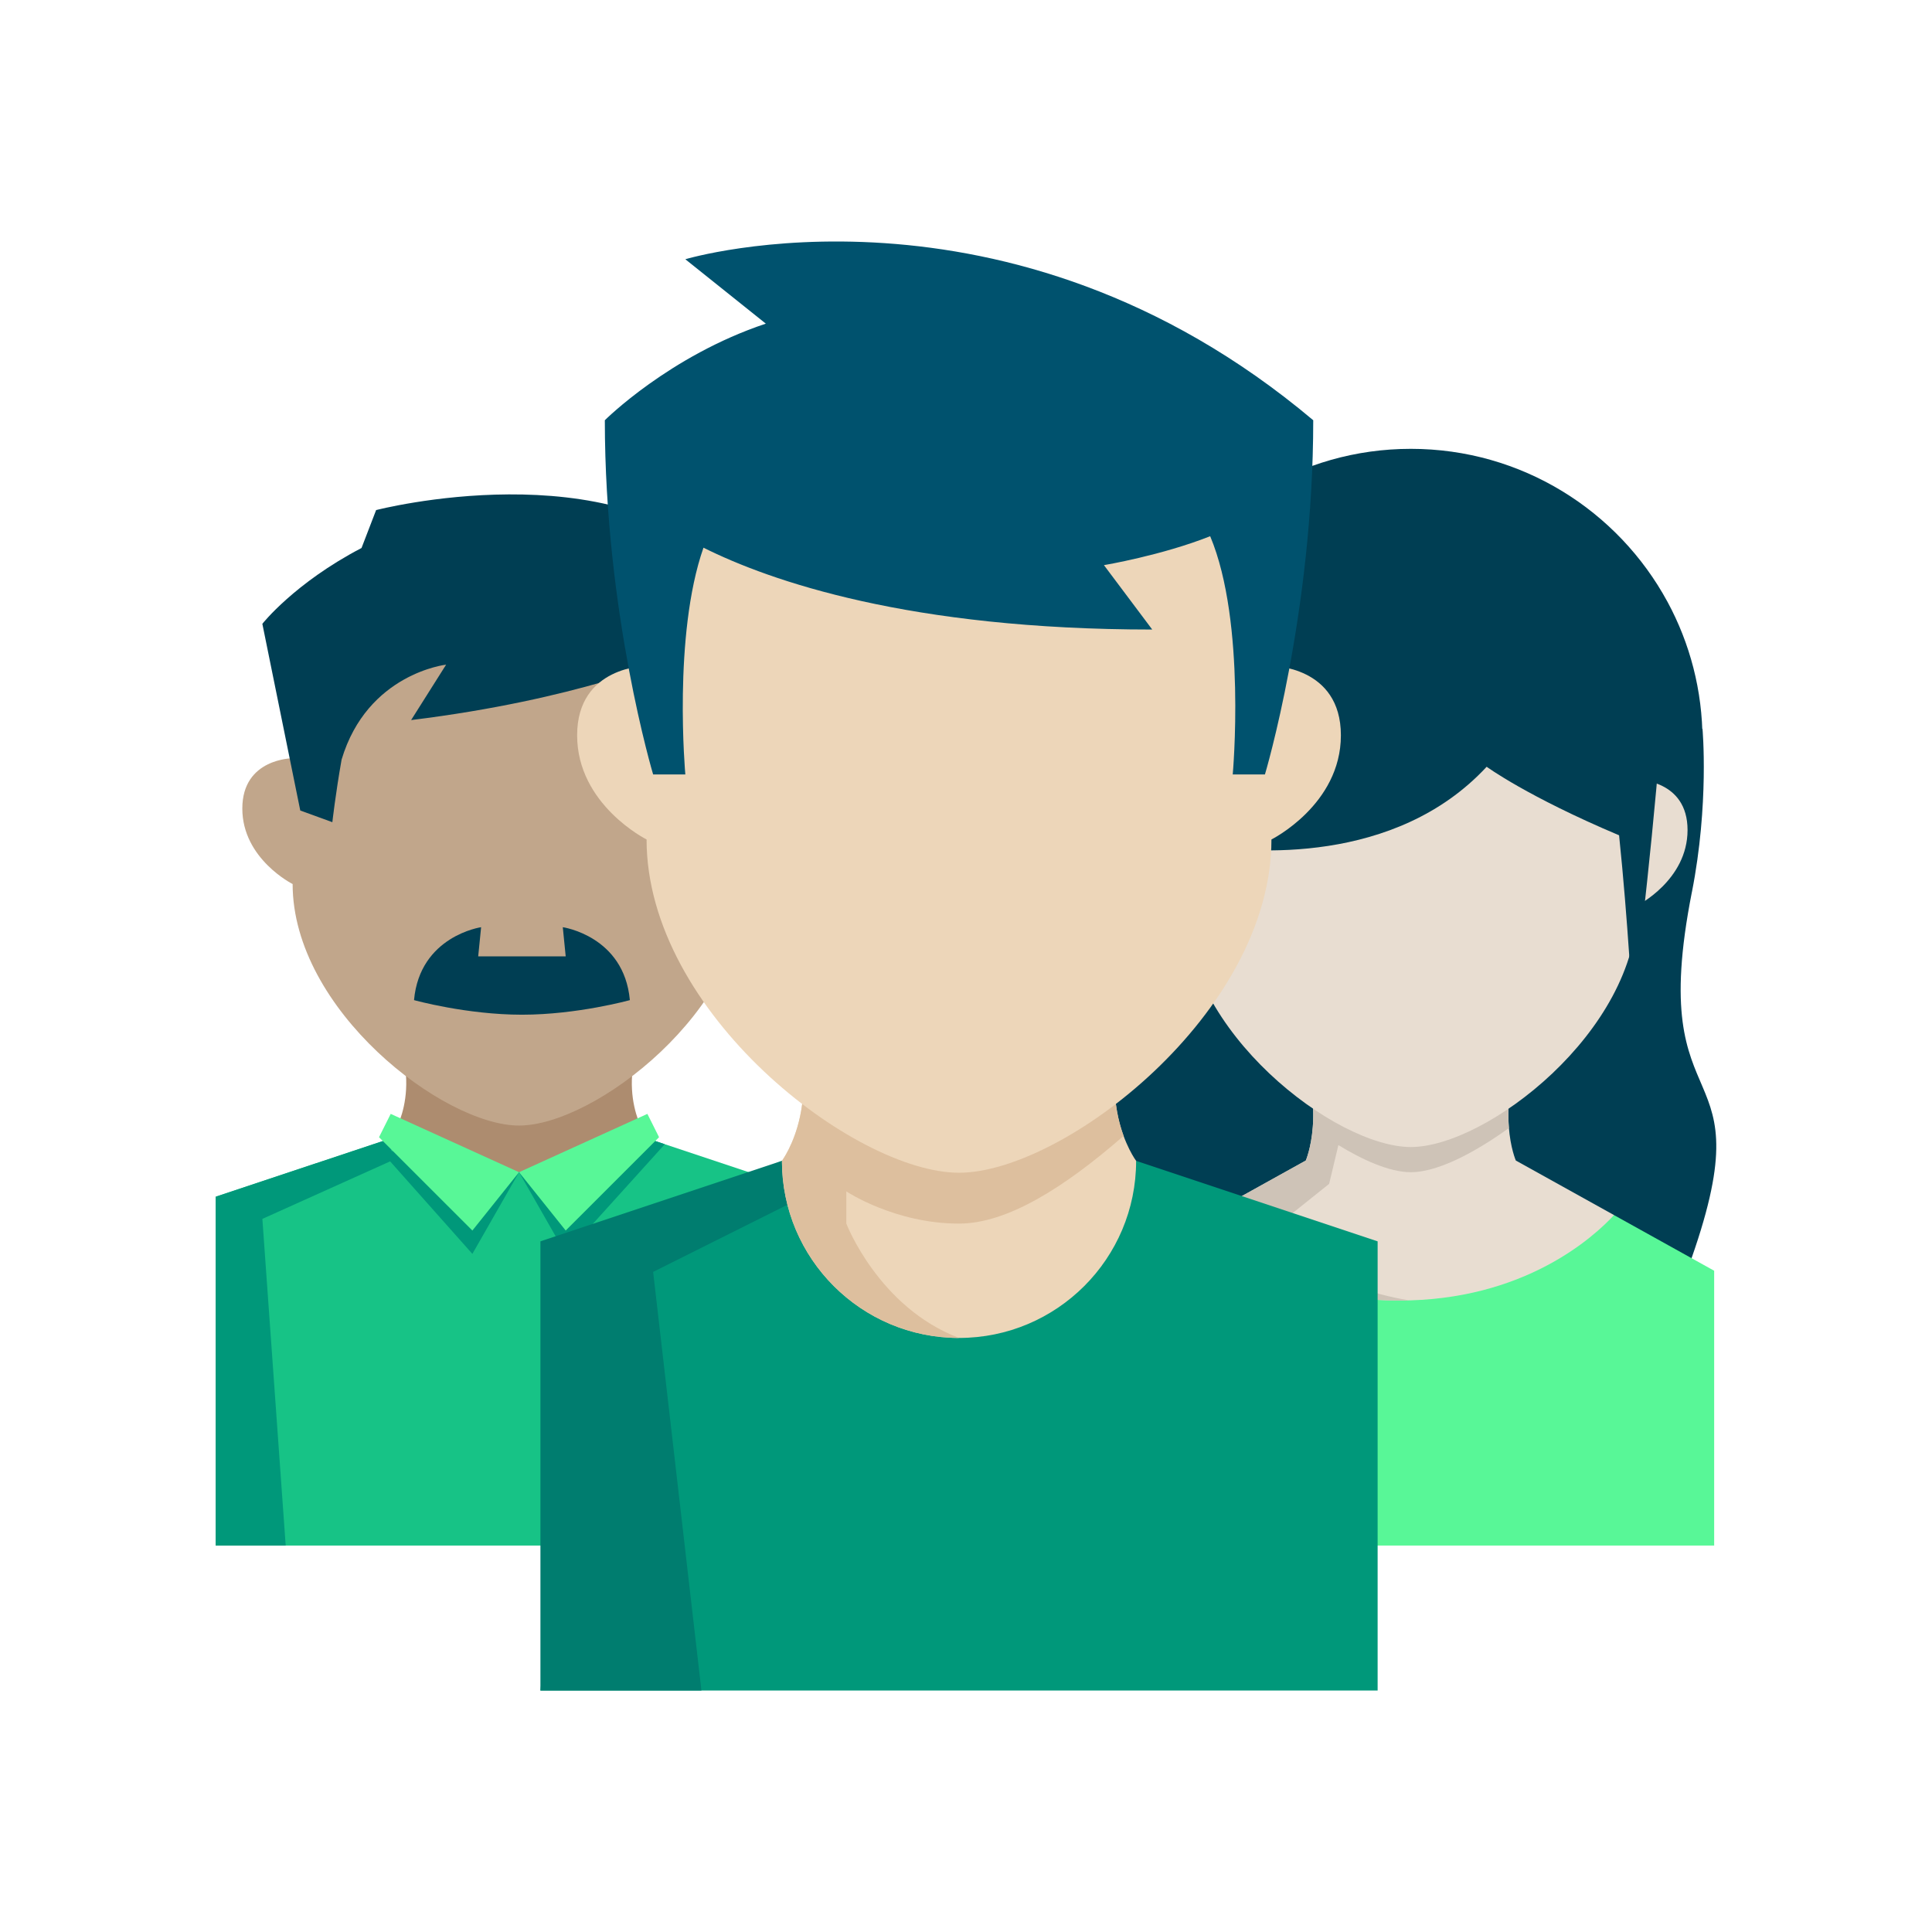
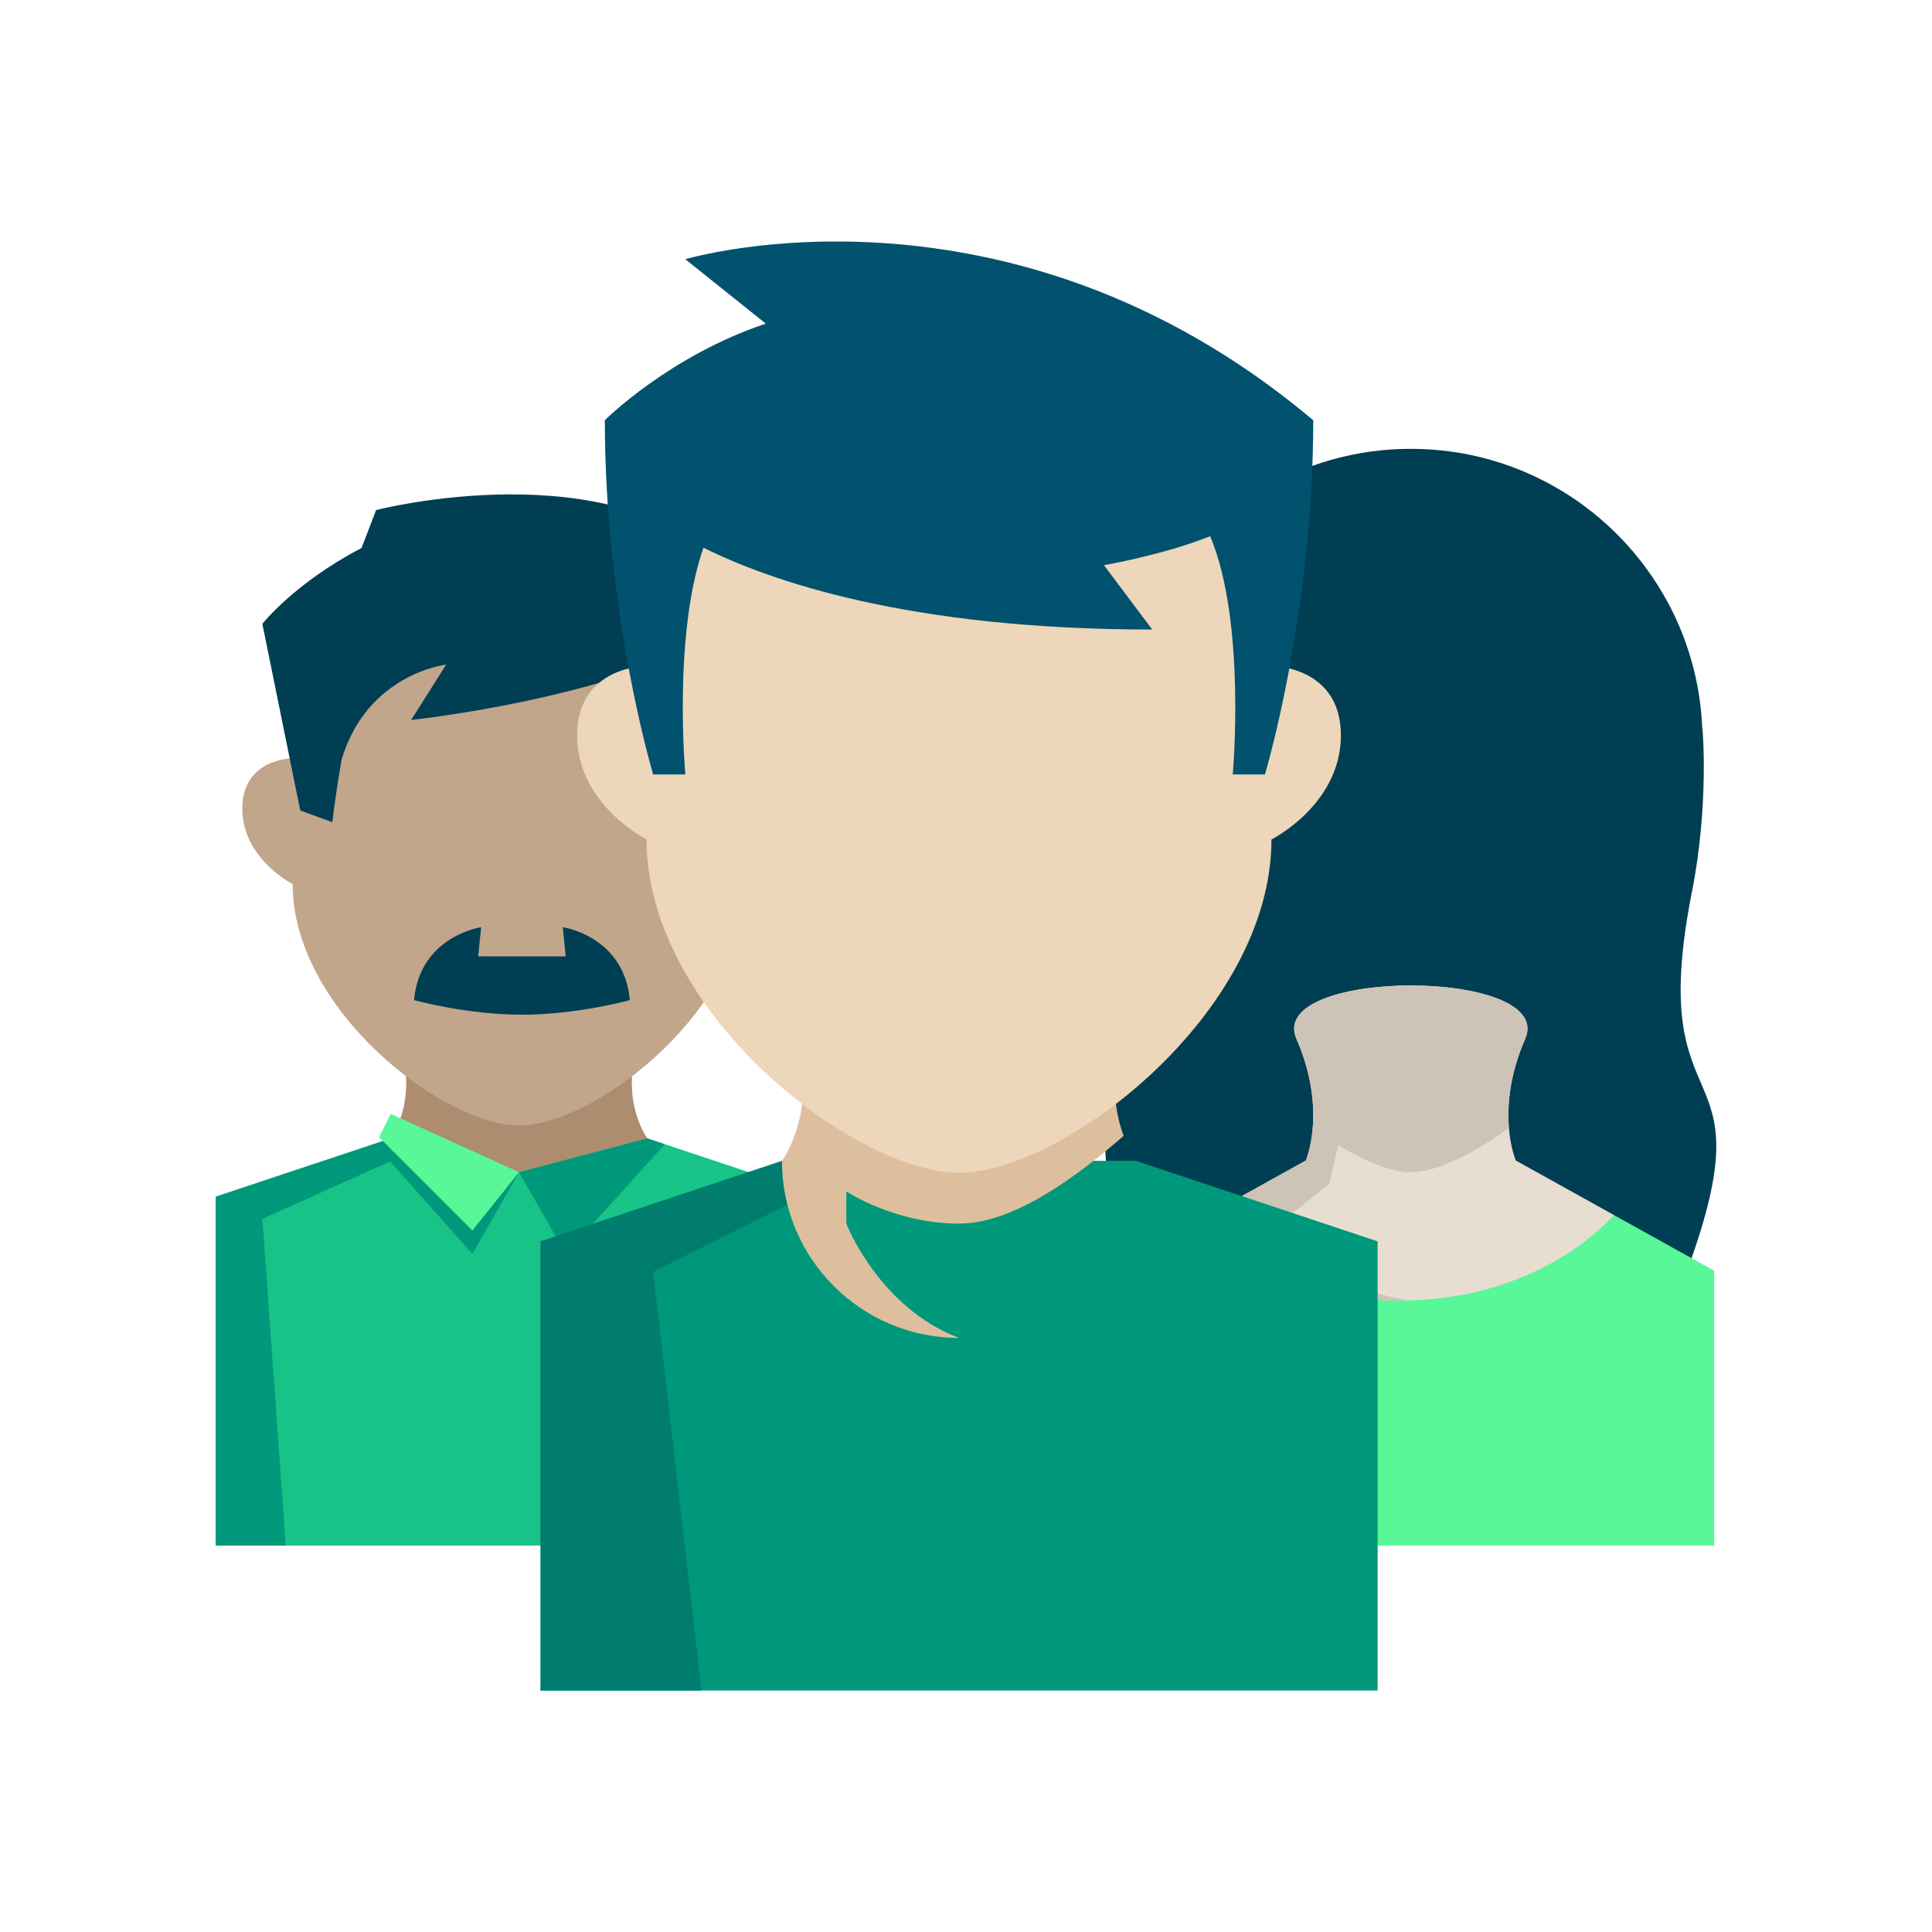
<svg xmlns="http://www.w3.org/2000/svg" viewBox="0 0 120 120">
  <defs>
    <style>.cls-1{fill:#cec3b7;}.cls-1,.cls-2,.cls-3,.cls-4,.cls-5,.cls-6,.cls-7,.cls-8,.cls-9,.cls-10,.cls-11,.cls-12,.cls-13,.cls-14{stroke-width:0px;}.cls-2{fill:#ddbf9e;}.cls-3{fill:none;}.cls-4{fill:#00987a;}.cls-5{fill:#58f797;}.cls-6{fill:#c1a68b;}.cls-7{fill:#edd6b9;}.cls-8{fill:#e8ddd1;}.cls-9{fill:#003e53;}.cls-10{fill:#d04116;}.cls-11{fill:#ad8c6f;}.cls-12{fill:#17c386;}.cls-13{fill:#00526e;}.cls-14{fill:#007d6f;}</style>
  </defs>
  <g id="Laag_2">
    <rect class="cls-3" height="120" width="120" />
  </g>
  <g id="Laag_1">
    <polygon class="cls-12" points="40.21 70.708 24.267 70.708 13.397 74.331 13.397 95.998 25.716 95.998 38.761 95.998 51.08 95.998 51.08 74.331 41.292 71.069 40.21 70.708" />
    <path class="cls-11" d="M24.267,70.708s2.174-2.899,0-7.247c-2.174-4.348,18.117-4.348,15.943,0-2.174,4.348,0,7.247,0,7.247l-7.972,2.1-7.972-2.1Z" />
    <path class="cls-6" d="M49.427,50.221c0-3.125-3.125-3.125-3.125-3.125,0,0,0-14.063-14.063-14.063s-14.063,14.063-14.063,14.063c0,0-3.125,0-3.125,3.125s3.125,4.688,3.125,4.688c0,7.813,9.376,15.001,14.063,15.001s14.063-7.188,14.063-15.001c0,0,3.125-1.563,3.125-4.688Z" />
    <polygon class="cls-4" points="32.239 72.808 35.137 77.881 41.292 71.069 40.21 70.708 32.239 72.808" />
    <polygon class="cls-4" points="24.267 70.708 13.397 74.331 13.397 95.998 17.745 95.998 16.296 75.707 24.232 72.135 29.34 77.881 32.239 72.808 24.312 71.487 24.267 70.708" />
    <polygon class="cls-5" points="23.542 70.634 24.267 69.185 32.239 72.808 29.34 76.431 23.542 70.634" />
-     <polygon class="cls-5" points="40.935 70.634 40.21 69.185 32.239 72.808 35.137 76.431 40.935 70.634" />
    <path class="cls-9" d="M34.956,57.59l.181,1.812h-5.435l.181-1.812s-3.805.544-4.167,4.529c0,0,3.261.906,6.703.906s6.703-.906,6.703-.906c-.362-3.986-4.167-4.529-4.167-4.529Z" />
    <path class="cls-9" d="M43.652,35.849l1.631-.544c-7.247-7.428-21.922-3.623-21.922-3.623l-.906,2.355c-4.167,2.174-6.16,4.71-6.16,4.71l2.355,11.595,1.993.725s.192-1.722.574-3.887c1.6-5.353,6.492-5.897,6.492-5.897l-2.174,3.442c10.327-1.268,16.124-3.805,16.124-3.805,1.449,3.623,2.174,10.146,2.174,10.146l1.993-.725,2.355-11.414-4.529-3.08Z" />
    <path class="cls-9" d="M105.086,55.416c1.082-5.488.659-10.146.659-10.146h-36.234s-.422,4.657.659,10.146c2.964,15.037-4.826,9.421.246,23.371h34.422c5.073-13.95-2.718-8.334.246-23.371Z" />
    <polygon class="cls-5" points="100.25 75.472 74.917 75.522 68.787 78.928 68.787 95.998 106.47 95.998 106.47 78.928 100.25 75.472" />
    <polygon class="cls-10" points="68.787 78.928 68.787 95.998 76.034 95.998 73.135 79.33 77.364 76.231 74.917 75.522 68.787 78.928" />
    <path class="cls-8" d="M94.151,72.083s-1.358-3.115.579-7.549c1.937-4.434-16.139-4.434-14.203,0,1.937,4.434.579,7.549.579,7.549l-6.189,3.438c.99,1.438,4.34,5.258,11.987,5.258,7.747,0,12.057-3.915,13.346-5.308l-6.1-3.389Z" />
    <path class="cls-1" d="M85.464,61.319c-3.168.329-5.729,1.4-4.937,3.215.992,2.271,1.118,4.192,1.007,5.53-.106,1.274-.428,2.019-.428,2.019l-6.189,3.438c.99,1.438,4.34,5.258,11.987,5.258.204,0,.397-.013.596-.019-.83-.124-5.91-1.007-8.568-4.329l3.623-2.899.574-2.409c1.412.861,3.118,1.684,4.499,1.684,1.97,0,4.605-1.671,6.095-2.744-.111-1.338.015-3.259,1.007-5.53,1.144-2.619-4.694-3.69-9.266-3.215Z" />
-     <path class="cls-8" d="M104.817,51.555c0-3.125-3.125-3.125-3.125-3.125,0,0,0-14.063-14.063-14.063s-14.063,14.063-14.063,14.063c0,0-3.125,0-3.125,3.125s3.125,4.688,3.125,4.688c0,7.813,9.376,15.001,14.063,15.001s14.063-7.188,14.063-15.001c0,0,3.125-1.563,3.125-4.688Z" />
    <path class="cls-9" d="M103.572,37.384s0-.007,0-.011h-.006c-3.066-5.655-9.053-9.495-15.937-9.495s-12.872,3.84-15.937,9.495h-.006s0,.007,0,.011c-1.386,2.561-2.174,5.494-2.174,8.611h2.606c.634,8.157,1.742,17.392,1.742,17.392,0,0,.296-5.488.815-10.87,2.982.46,11.986,1.235,17.664-4.892,0,0,2.526,1.852,8.225,4.257.554,5.333.834,10.78.834,10.78,0,0,1.1-8.732,1.735-16.668h2.613c0-3.117-.788-6.05-2.174-8.611Z" />
    <polygon class="cls-4" points="48.567 72.102 36.567 77.102 33.567 105 85.567 105 85.567 77.102 70.567 72.102 48.567 72.102" />
    <polygon class="cls-14" points="33.567 77.102 33.567 105 43.567 105 40.567 79 50.567 74 48.567 72.102 33.567 77.102" />
-     <path class="cls-7" d="M59.567,83.102h0c-6.075,0-11-4.925-11-11,0,0,3-4,0-10s25-6,22,0,0,10,0,10c0,6.075-4.925,11-11,11Z" />
    <path class="cls-2" d="M52.567,76v-2s3,2,7,2c2.988,0,6.535-2.233,10.222-5.447-.621-1.693-1.11-4.675.778-8.451,3-6-25-6-22,0s0,10,0,10c0,6.075,4.925,11,11,11-5-1.898-7-7.102-7-7.102Z" />
    <path class="cls-7" d="M83.285,45.672c0-4.313-4.313-4.313-4.313-4.313,0,0,0-19.406-19.406-19.406s-19.406,19.406-19.406,19.406c0,0-4.313,0-4.313,4.313s4.313,6.469,4.313,6.469c0,10.781,12.938,20.7,19.406,20.7s19.406-9.919,19.406-20.7c0,0,4.313-2.156,4.313-6.469Z" />
    <path class="cls-13" d="M42.567,16.102l5,4c-6,2-10,6-10,6,0,12,3,22,3,22h2s-.783-8.638,1.127-14.084c4.155,2.073,12.787,5.084,27.873,5.084l-3-4s3.585-.601,6.599-1.797c2.256,5.366,1.401,14.797,1.401,14.797h2s3-10,3-22c-19-16-39-10-39-10Z" />
  </g>
</svg>